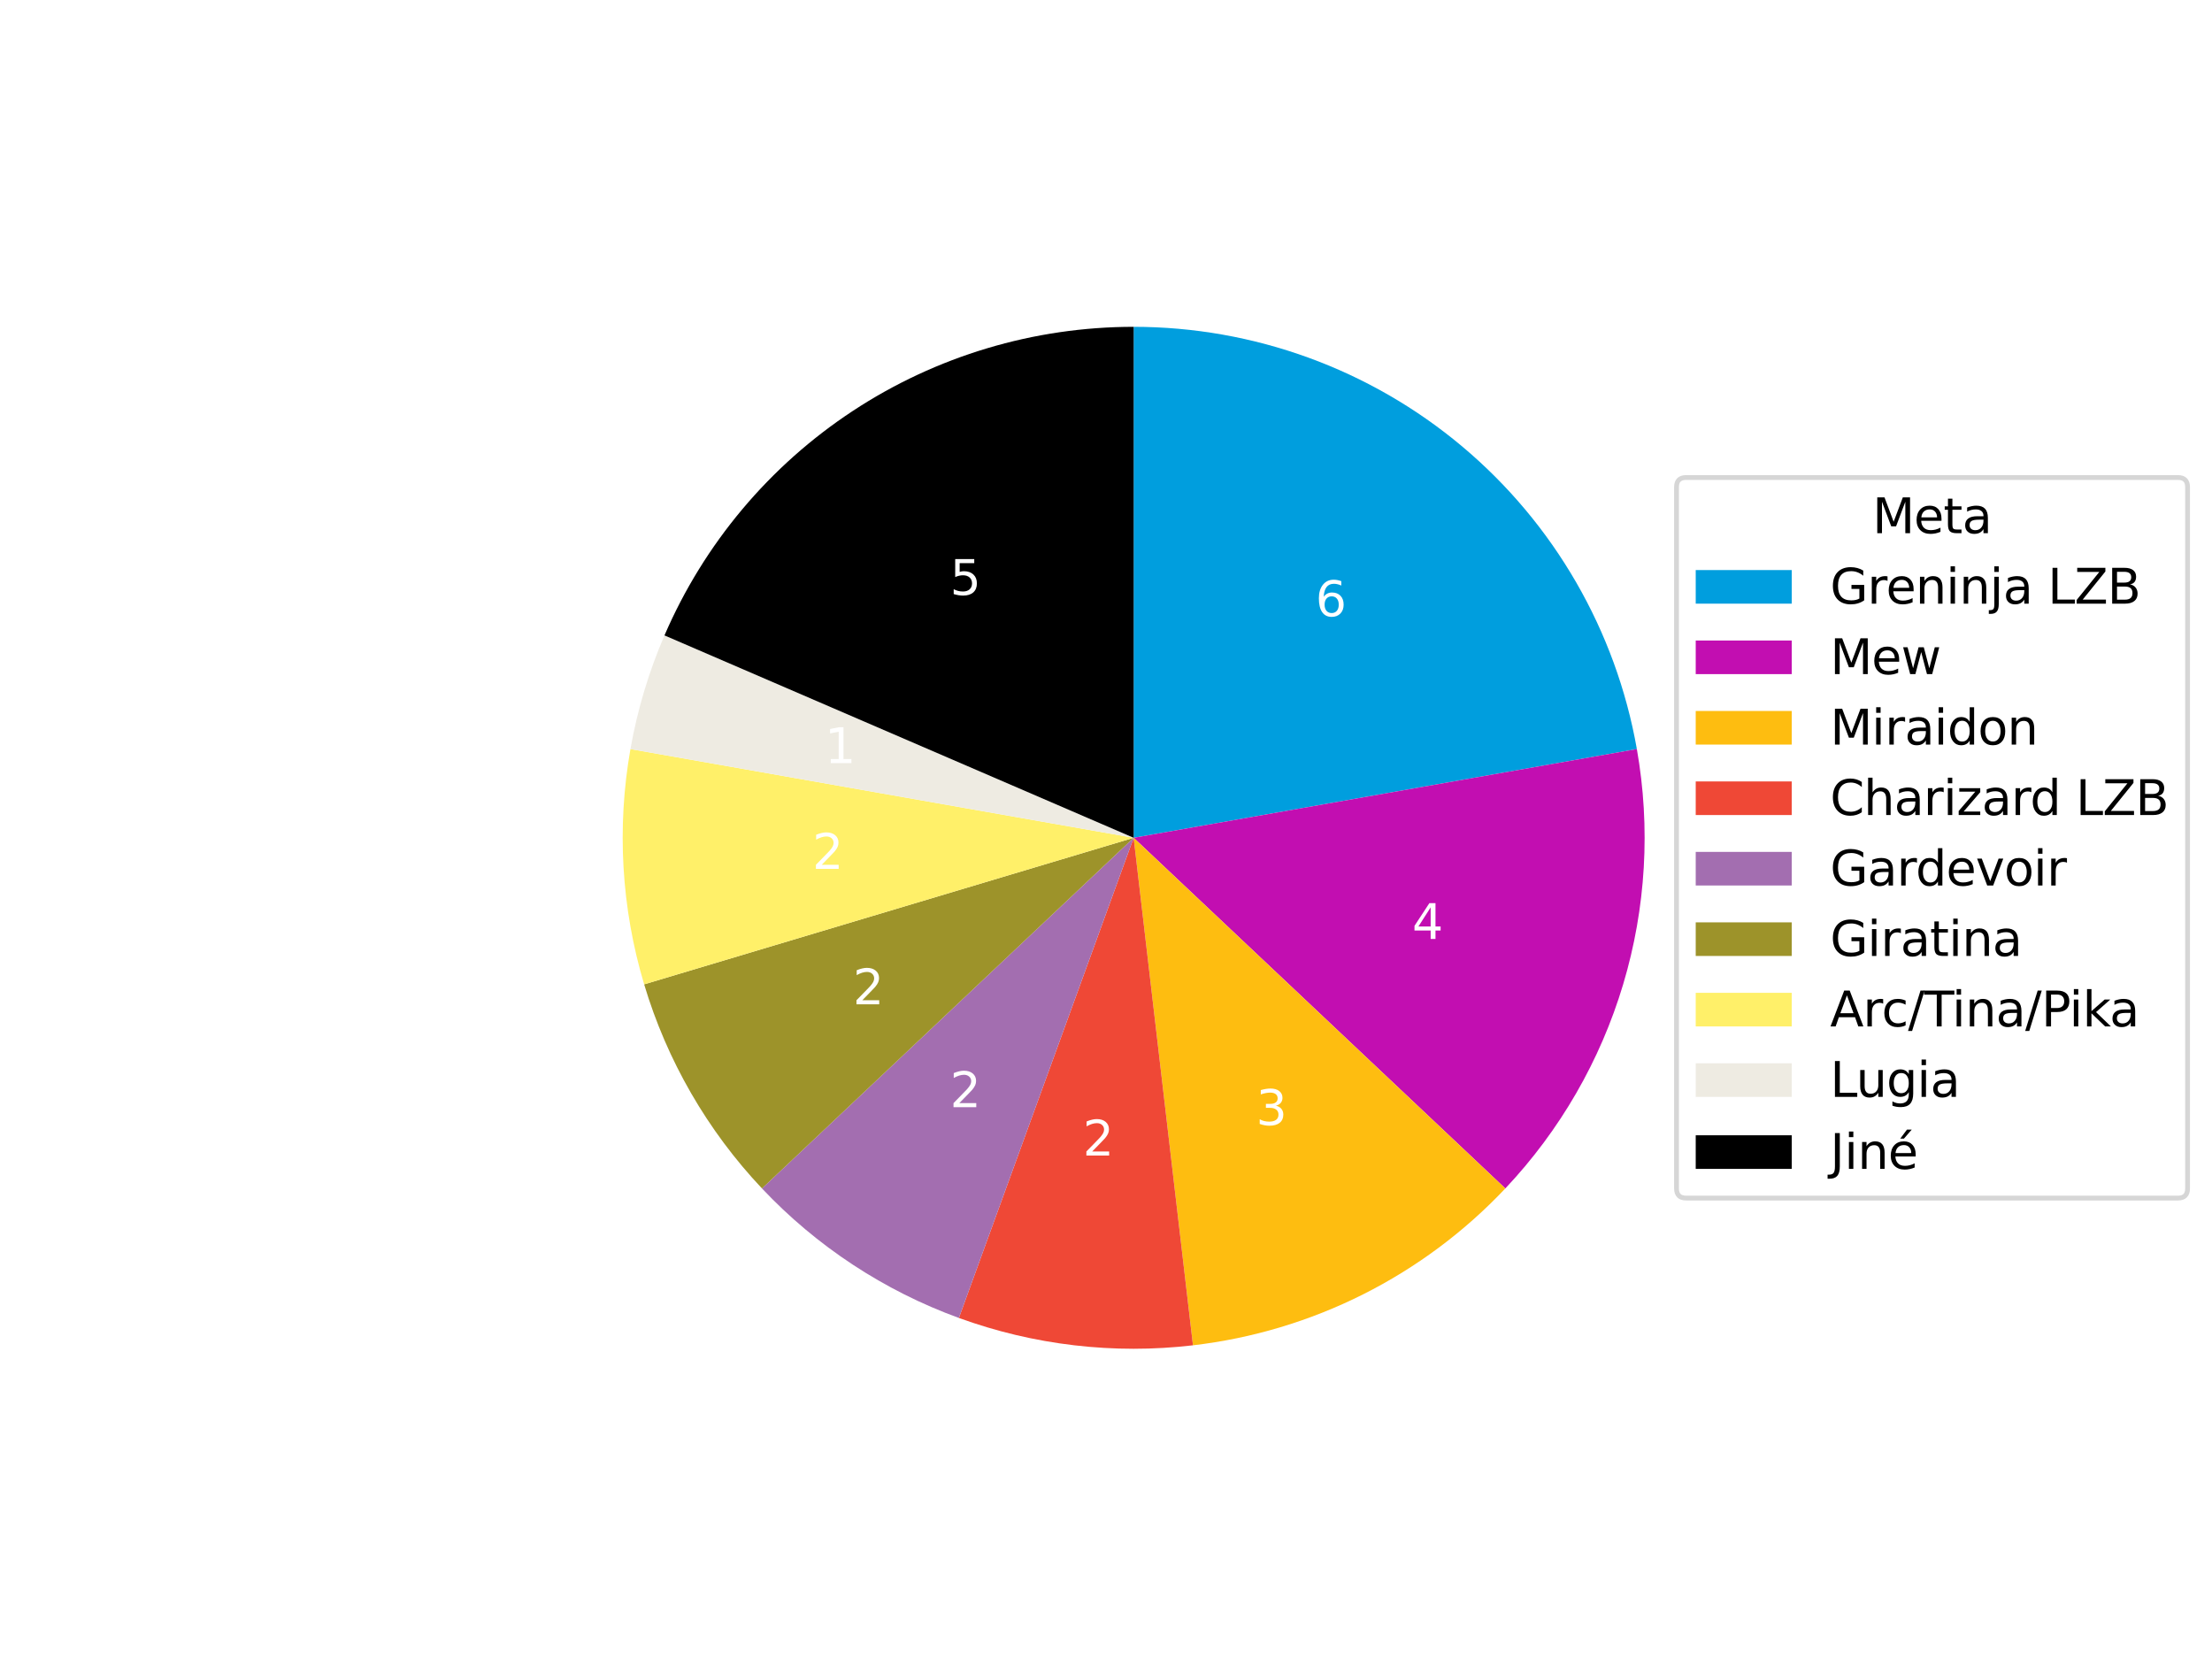
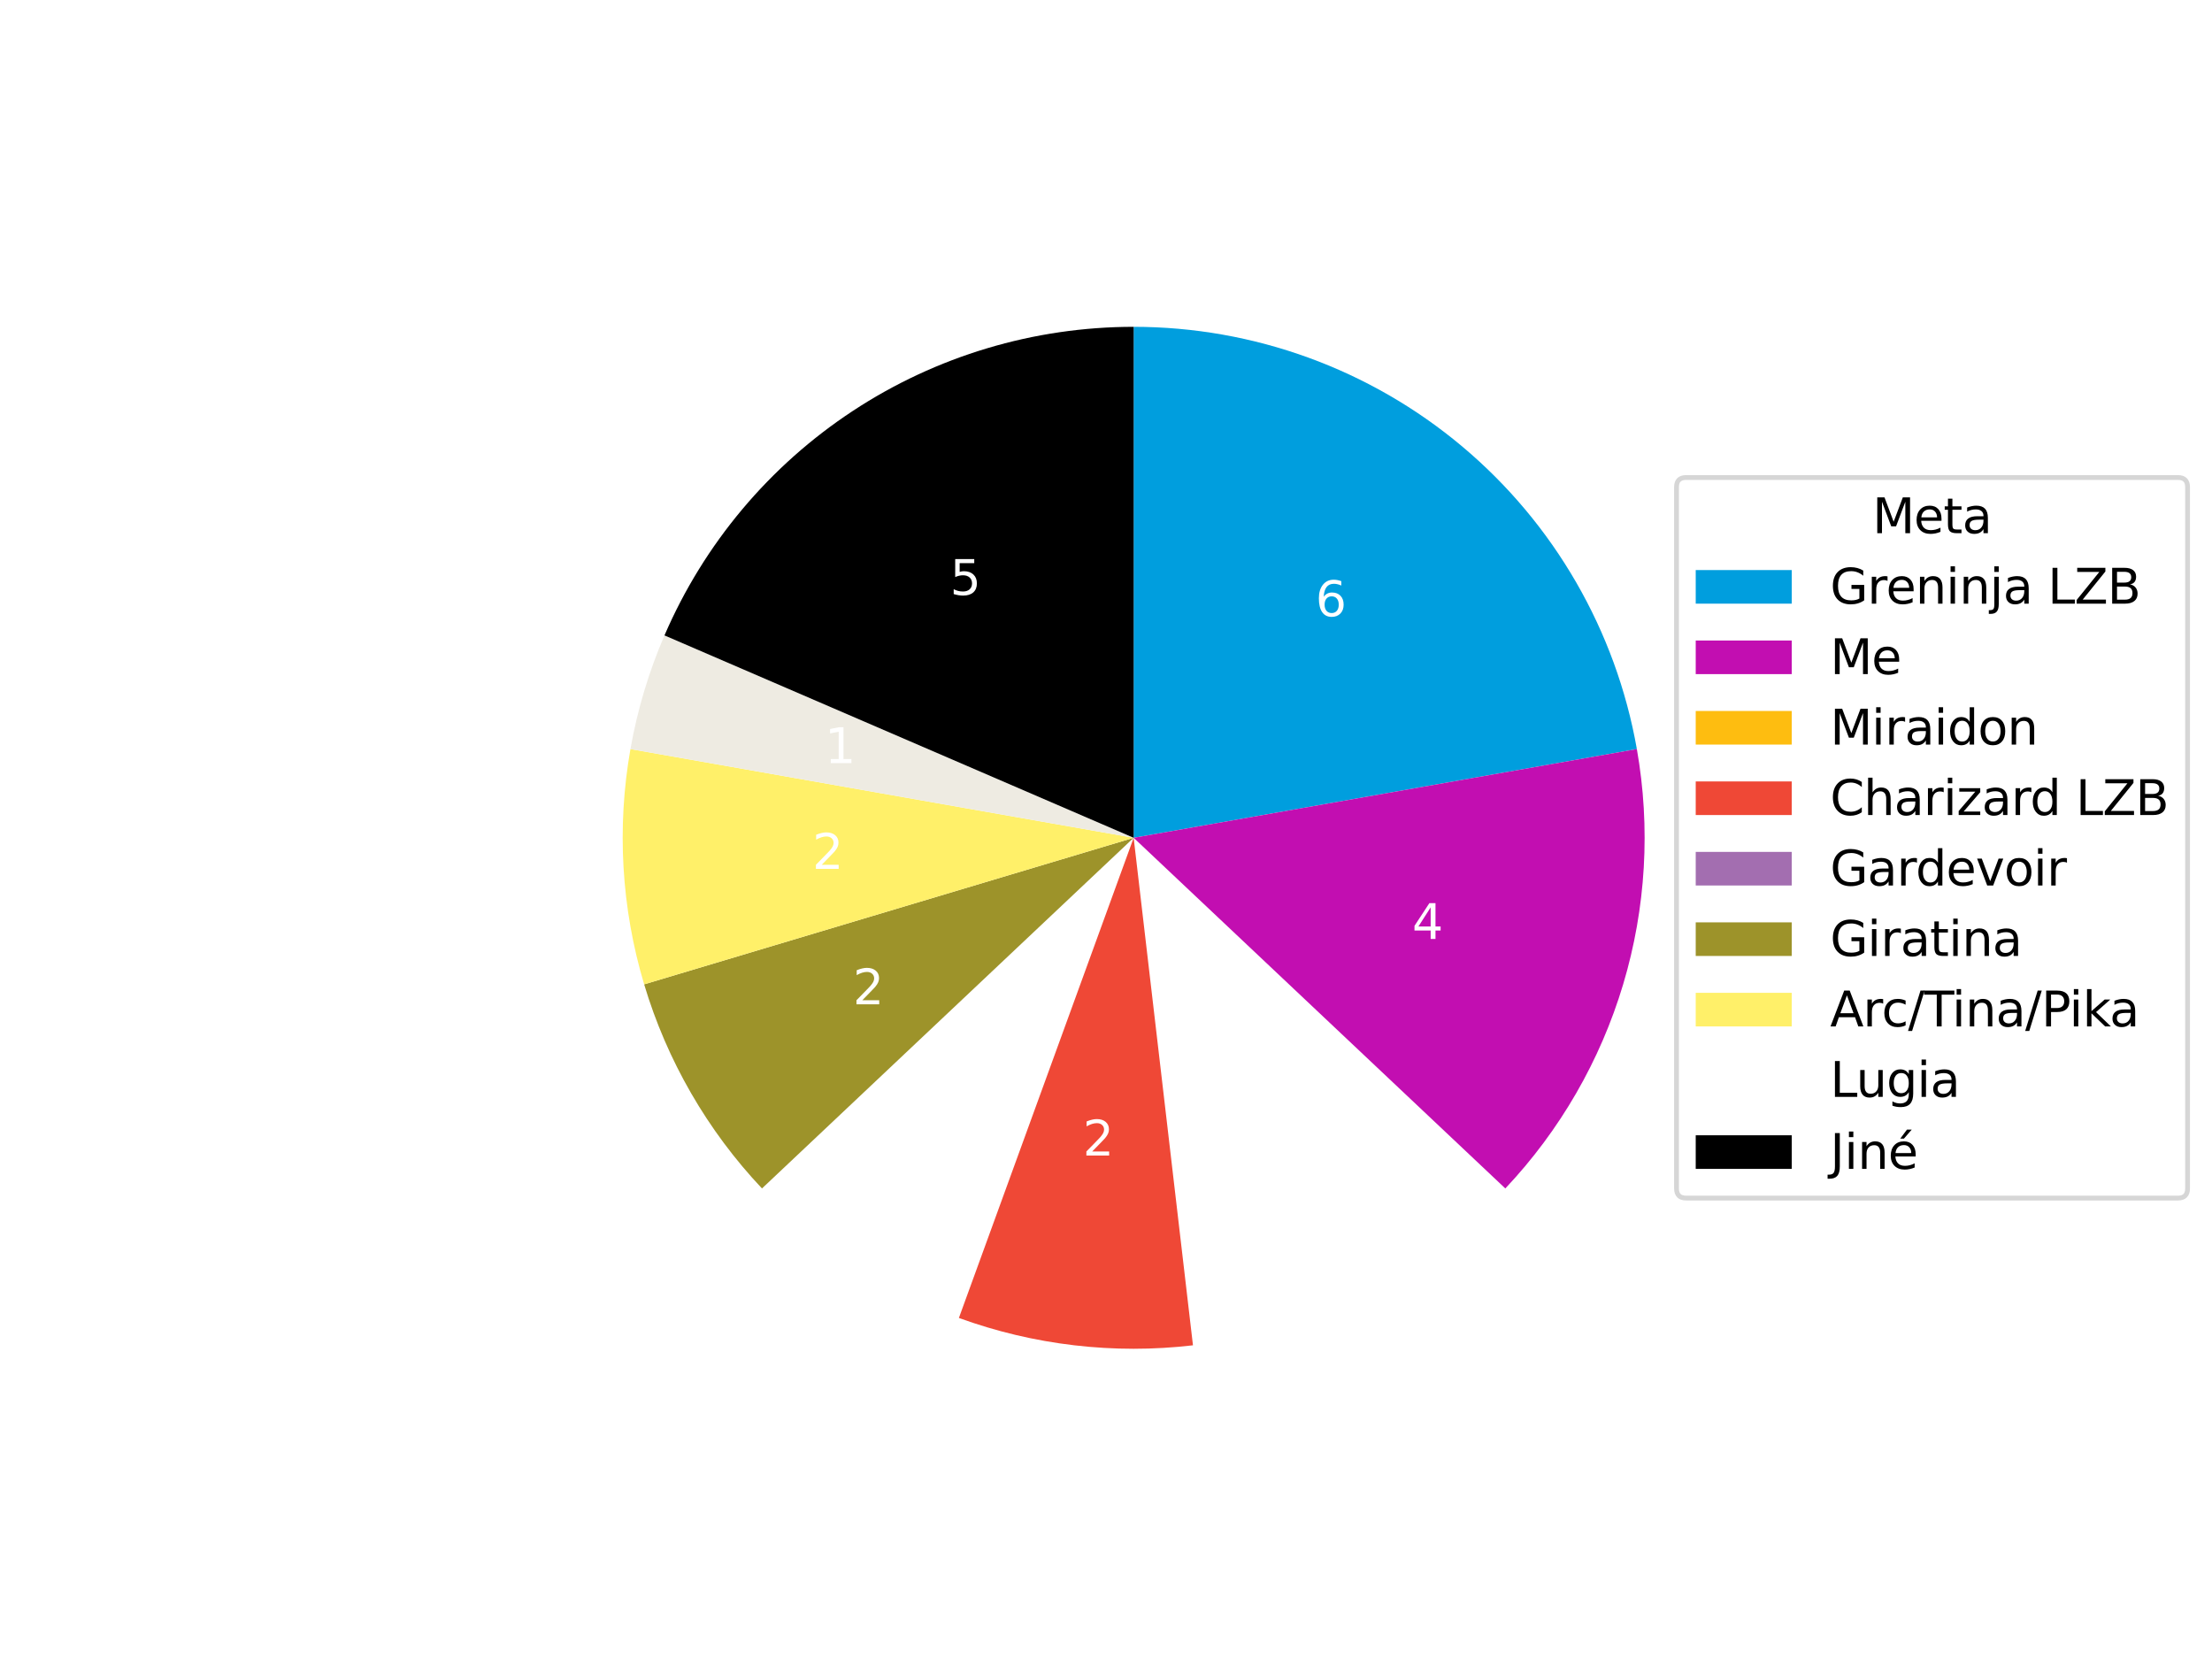
<svg xmlns="http://www.w3.org/2000/svg" xmlns:xlink="http://www.w3.org/1999/xlink" width="460.8pt" height="345.6pt" viewBox="0 0 460.8 345.6" version="1.1">
  <defs>
    <style type="text/css">*{stroke-linejoin: round; stroke-linecap: butt}</style>
  </defs>
  <g id="figure_1">
    <g id="patch_1">
      <path d="M 0 345.6  L 460.8 345.6  L 460.8 0  L 0 0  z " style="fill: #ffffff" />
    </g>
    <g id="axes_1">
      <g id="patch_2">
        <path d="M 340.988 156.044  C 336.643 131.405 323.747 109.069 304.581 92.987  C 285.415 76.904 261.18 68.083 236.16 68.083  L 236.16 174.528  L 340.988 156.044  z " style="fill: #009ede" />
      </g>
      <g id="patch_3">
        <path d="M 313.585 247.575  C 324.969 235.509 333.375 220.948 338.133 205.057  C 342.891 189.166 343.868 172.38 340.988 156.044  L 236.16 174.528  L 313.585 247.575  z " style="fill: #c20eb1" />
      </g>
      <g id="patch_4">
-         <path d="M 248.517 280.253  C 260.85 278.812 272.836 275.223 283.932 269.651  C 295.028 264.078 305.064 256.606 313.585 247.575  L 236.16 174.528  L 248.517 280.253  z " style="fill: #febd10" />
-       </g>
+         </g>
      <g id="patch_5">
        <path d="M 199.754 274.553  C 207.521 277.381 215.592 279.293 223.803 280.253  C 232.013 281.213 240.307 281.213 248.517 280.253  L 236.16 174.528  L 199.754 274.553  z " style="fill: #ef4836" />
      </g>
      <g id="patch_6">
-         <path d="M 158.735 247.575  C 164.407 253.588 170.761 258.919 177.668 263.461  C 184.574 268.004 191.986 271.726 199.754 274.553  L 236.16 174.528  L 158.735 247.575  z " style="fill: #a36eb0" />
-       </g>
+         </g>
      <g id="patch_7">
        <path d="M 134.187 205.057  C 136.558 212.976 139.843 220.592 143.976 227.75  C 148.109 234.909 153.062 241.562 158.735 247.575  L 236.16 174.528  L 134.187 205.057  z " style="fill: #9d932a" />
      </g>
      <g id="patch_8">
        <path d="M 131.332 156.044  C 129.897 164.185 129.415 172.465 129.895 180.717  C 130.376 188.969 131.816 197.138 134.187 205.057  L 236.16 174.528  L 131.332 156.044  z " style="fill: #fff069" />
      </g>
      <g id="patch_9">
        <path d="M 138.421 132.367  C 136.785 136.159 135.371 140.043 134.187 143.999  C 133.003 147.955 132.049 151.977 131.332 156.044  L 236.16 174.528  L 138.421 132.367  z " style="fill: #eeebe2" />
      </g>
      <g id="patch_10">
        <path d="M 236.16 68.083  C 215.373 68.083 195.035 74.172 177.668 85.595  C 160.301 97.017 146.654 113.281 138.421 132.367  L 236.16 174.528  L 236.16 68.083  z " />
      </g>
      <g id="matplotlib.axis_1" />
      <g id="matplotlib.axis_2" />
      <g id="text_1">
        <g style="fill: #ffffff" transform="translate(311.424 87.592) scale(0.1 -0.1)">
          <defs>
            <path id="DejaVuSans-47" d="M 3809 666  L 3809 1919  L 2778 1919  L 2778 2438  L 4434 2438  L 4434 434  Q 4069 175 3628 42  Q 3188 -91 2688 -91  Q 1594 -91 976 548  Q 359 1188 359 2328  Q 359 3472 976 4111  Q 1594 4750 2688 4750  Q 3144 4750 3555 4637  Q 3966 4525 4313 4306  L 4313 3634  Q 3963 3931 3569 4081  Q 3175 4231 2741 4231  Q 1884 4231 1454 3753  Q 1025 3275 1025 2328  Q 1025 1384 1454 906  Q 1884 428 2741 428  Q 3075 428 3337 486  Q 3600 544 3809 666  z " transform="scale(0.016)" />
            <path id="DejaVuSans-72" d="M 2631 2963  Q 2534 3019 2420 3045  Q 2306 3072 2169 3072  Q 1681 3072 1420 2755  Q 1159 2438 1159 1844  L 1159 0  L 581 0  L 581 3500  L 1159 3500  L 1159 2956  Q 1341 3275 1631 3429  Q 1922 3584 2338 3584  Q 2397 3584 2469 3576  Q 2541 3569 2628 3553  L 2631 2963  z " transform="scale(0.016)" />
            <path id="DejaVuSans-65" d="M 3597 1894  L 3597 1613  L 953 1613  Q 991 1019 1311 708  Q 1631 397 2203 397  Q 2534 397 2845 478  Q 3156 559 3463 722  L 3463 178  Q 3153 47 2828 -22  Q 2503 -91 2169 -91  Q 1331 -91 842 396  Q 353 884 353 1716  Q 353 2575 817 3079  Q 1281 3584 2069 3584  Q 2775 3584 3186 3129  Q 3597 2675 3597 1894  z M 3022 2063  Q 3016 2534 2758 2815  Q 2500 3097 2075 3097  Q 1594 3097 1305 2825  Q 1016 2553 972 2059  L 3022 2063  z " transform="scale(0.016)" />
            <path id="DejaVuSans-6e" d="M 3513 2113  L 3513 0  L 2938 0  L 2938 2094  Q 2938 2591 2744 2837  Q 2550 3084 2163 3084  Q 1697 3084 1428 2787  Q 1159 2491 1159 1978  L 1159 0  L 581 0  L 581 3500  L 1159 3500  L 1159 2956  Q 1366 3272 1645 3428  Q 1925 3584 2291 3584  Q 2894 3584 3203 3211  Q 3513 2838 3513 2113  z " transform="scale(0.016)" />
            <path id="DejaVuSans-69" d="M 603 3500  L 1178 3500  L 1178 0  L 603 0  L 603 3500  z M 603 4863  L 1178 4863  L 1178 4134  L 603 4134  L 603 4863  z " transform="scale(0.016)" />
            <path id="DejaVuSans-6a" d="M 603 3500  L 1178 3500  L 1178 -63  Q 1178 -731 923 -1031  Q 669 -1331 103 -1331  L -116 -1331  L -116 -844  L 38 -844  Q 366 -844 484 -692  Q 603 -541 603 -63  L 603 3500  z M 603 4863  L 1178 4863  L 1178 4134  L 603 4134  L 603 4863  z " transform="scale(0.016)" />
            <path id="DejaVuSans-61" d="M 2194 1759  Q 1497 1759 1228 1600  Q 959 1441 959 1056  Q 959 750 1161 570  Q 1363 391 1709 391  Q 2188 391 2477 730  Q 2766 1069 2766 1631  L 2766 1759  L 2194 1759  z M 3341 1997  L 3341 0  L 2766 0  L 2766 531  Q 2569 213 2275 61  Q 1981 -91 1556 -91  Q 1019 -91 701 211  Q 384 513 384 1019  Q 384 1609 779 1909  Q 1175 2209 1959 2209  L 2766 2209  L 2766 2266  Q 2766 2663 2505 2880  Q 2244 3097 1772 3097  Q 1472 3097 1187 3025  Q 903 2953 641 2809  L 641 3341  Q 956 3463 1253 3523  Q 1550 3584 1831 3584  Q 2591 3584 2966 3190  Q 3341 2797 3341 1997  z " transform="scale(0.016)" />
            <path id="DejaVuSans-20" transform="scale(0.016)" />
            <path id="DejaVuSans-4c" d="M 628 4666  L 1259 4666  L 1259 531  L 3531 531  L 3531 0  L 628 0  L 628 4666  z " transform="scale(0.016)" />
            <path id="DejaVuSans-5a" d="M 359 4666  L 4025 4666  L 4025 4184  L 1075 531  L 4097 531  L 4097 0  L 288 0  L 288 481  L 3238 4134  L 359 4134  L 359 4666  z " transform="scale(0.016)" />
            <path id="DejaVuSans-42" d="M 1259 2228  L 1259 519  L 2272 519  Q 2781 519 3026 730  Q 3272 941 3272 1375  Q 3272 1813 3026 2020  Q 2781 2228 2272 2228  L 1259 2228  z M 1259 4147  L 1259 2741  L 2194 2741  Q 2656 2741 2882 2914  Q 3109 3088 3109 3444  Q 3109 3797 2882 3972  Q 2656 4147 2194 4147  L 1259 4147  z M 628 4666  L 2241 4666  Q 2963 4666 3353 4366  Q 3744 4066 3744 3513  Q 3744 3084 3544 2831  Q 3344 2578 2956 2516  Q 3422 2416 3680 2098  Q 3938 1781 3938 1306  Q 3938 681 3513 340  Q 3088 0 2303 0  L 628 0  L 628 4666  z " transform="scale(0.016)" />
          </defs>
          <use xlink:href="#DejaVuSans-47" />
          <use xlink:href="#DejaVuSans-72" x="77.49" />
          <use xlink:href="#DejaVuSans-65" x="116.354" />
          <use xlink:href="#DejaVuSans-6e" x="177.877" />
          <use xlink:href="#DejaVuSans-69" x="241.256" />
          <use xlink:href="#DejaVuSans-6e" x="269.039" />
          <use xlink:href="#DejaVuSans-6a" x="332.418" />
          <use xlink:href="#DejaVuSans-61" x="360.201" />
          <use xlink:href="#DejaVuSans-20" x="421.48" />
          <use xlink:href="#DejaVuSans-4c" x="453.268" />
          <use xlink:href="#DejaVuSans-5a" x="508.98" />
          <use xlink:href="#DejaVuSans-42" x="577.486" />
        </g>
      </g>
      <g id="text_2">
        <g style="fill: #ffffff" transform="translate(274.032 128.363) scale(0.1 -0.1)">
          <defs>
            <path id="DejaVuSans-36" d="M 2113 2584  Q 1688 2584 1439 2293  Q 1191 2003 1191 1497  Q 1191 994 1439 701  Q 1688 409 2113 409  Q 2538 409 2786 701  Q 3034 994 3034 1497  Q 3034 2003 2786 2293  Q 2538 2584 2113 2584  z M 3366 4563  L 3366 3988  Q 3128 4100 2886 4159  Q 2644 4219 2406 4219  Q 1781 4219 1451 3797  Q 1122 3375 1075 2522  Q 1259 2794 1537 2939  Q 1816 3084 2150 3084  Q 2853 3084 3261 2657  Q 3669 2231 3669 1497  Q 3669 778 3244 343  Q 2819 -91 2113 -91  Q 1303 -91 875 529  Q 447 1150 447 2328  Q 447 3434 972 4092  Q 1497 4750 2381 4750  Q 2619 4750 2861 4703  Q 3103 4656 3366 4563  z " transform="scale(0.016)" />
          </defs>
          <use xlink:href="#DejaVuSans-36" />
        </g>
      </g>
      <g id="text_3">
        <g style="fill: #ffffff" transform="translate(348.33 210.869) scale(0.1 -0.1)">
          <defs>
            <path id="DejaVuSans-4d" d="M 628 4666  L 1569 4666  L 2759 1491  L 3956 4666  L 4897 4666  L 4897 0  L 4281 0  L 4281 4097  L 3078 897  L 2444 897  L 1241 4097  L 1241 0  L 628 0  L 628 4666  z " transform="scale(0.016)" />
-             <path id="DejaVuSans-77" d="M 269 3500  L 844 3500  L 1563 769  L 2278 3500  L 2956 3500  L 3675 769  L 4391 3500  L 4966 3500  L 4050 0  L 3372 0  L 2619 2869  L 1863 0  L 1184 0  L 269 3500  z " transform="scale(0.016)" />
          </defs>
          <use xlink:href="#DejaVuSans-4d" />
          <use xlink:href="#DejaVuSans-65" x="86.279" />
          <use xlink:href="#DejaVuSans-77" x="147.803" />
        </g>
      </g>
      <g id="text_4">
        <g style="fill: #ffffff" transform="translate(294.163 195.605) scale(0.1 -0.1)">
          <defs>
            <path id="DejaVuSans-34" d="M 2419 4116  L 825 1625  L 2419 1625  L 2419 4116  z M 2253 4666  L 3047 4666  L 3047 1625  L 3713 1625  L 3713 1100  L 3047 1100  L 3047 0  L 2419 0  L 2419 1100  L 313 1100  L 313 1709  L 2253 4666  z " transform="scale(0.016)" />
          </defs>
          <use xlink:href="#DejaVuSans-34" />
        </g>
      </g>
      <g id="text_5">
        <g style="fill: #ffffff" transform="translate(288.71 281.922) scale(0.1 -0.1)">
          <defs>
            <path id="DejaVuSans-64" d="M 2906 2969  L 2906 4863  L 3481 4863  L 3481 0  L 2906 0  L 2906 525  Q 2725 213 2448 61  Q 2172 -91 1784 -91  Q 1150 -91 751 415  Q 353 922 353 1747  Q 353 2572 751 3078  Q 1150 3584 1784 3584  Q 2172 3584 2448 3432  Q 2725 3281 2906 2969  z M 947 1747  Q 947 1113 1208 752  Q 1469 391 1925 391  Q 2381 391 2643 752  Q 2906 1113 2906 1747  Q 2906 2381 2643 2742  Q 2381 3103 1925 3103  Q 1469 3103 1208 2742  Q 947 2381 947 1747  z " transform="scale(0.016)" />
            <path id="DejaVuSans-6f" d="M 1959 3097  Q 1497 3097 1228 2736  Q 959 2375 959 1747  Q 959 1119 1226 758  Q 1494 397 1959 397  Q 2419 397 2687 759  Q 2956 1122 2956 1747  Q 2956 2369 2687 2733  Q 2419 3097 1959 3097  z M 1959 3584  Q 2709 3584 3137 3096  Q 3566 2609 3566 1747  Q 3566 888 3137 398  Q 2709 -91 1959 -91  Q 1206 -91 779 398  Q 353 888 353 1747  Q 353 2609 779 3096  Q 1206 3584 1959 3584  z " transform="scale(0.016)" />
          </defs>
          <use xlink:href="#DejaVuSans-4d" />
          <use xlink:href="#DejaVuSans-69" x="86.279" />
          <use xlink:href="#DejaVuSans-72" x="114.062" />
          <use xlink:href="#DejaVuSans-61" x="155.176" />
          <use xlink:href="#DejaVuSans-69" x="216.455" />
          <use xlink:href="#DejaVuSans-64" x="244.238" />
          <use xlink:href="#DejaVuSans-6f" x="307.715" />
          <use xlink:href="#DejaVuSans-6e" x="368.896" />
        </g>
      </g>
      <g id="text_6">
        <g style="fill: #ffffff" transform="translate(261.642 234.361) scale(0.1 -0.1)">
          <defs>
            <path id="DejaVuSans-33" d="M 2597 2516  Q 3050 2419 3304 2112  Q 3559 1806 3559 1356  Q 3559 666 3084 287  Q 2609 -91 1734 -91  Q 1441 -91 1130 -33  Q 819 25 488 141  L 488 750  Q 750 597 1062 519  Q 1375 441 1716 441  Q 2309 441 2620 675  Q 2931 909 2931 1356  Q 2931 1769 2642 2001  Q 2353 2234 1838 2234  L 1294 2234  L 1294 2753  L 1863 2753  Q 2328 2753 2575 2939  Q 2822 3125 2822 3475  Q 2822 3834 2567 4026  Q 2313 4219 1838 4219  Q 1578 4219 1281 4162  Q 984 4106 628 3988  L 628 4550  Q 988 4650 1302 4700  Q 1616 4750 1894 4750  Q 2613 4750 3031 4423  Q 3450 4097 3450 3541  Q 3450 3153 3228 2886  Q 3006 2619 2597 2516  z " transform="scale(0.016)" />
          </defs>
          <use xlink:href="#DejaVuSans-33" />
        </g>
      </g>
      <g id="text_7">
        <g style="fill: #ffffff" transform="translate(152.107 293.585) scale(0.1 -0.1)">
          <defs>
            <path id="DejaVuSans-43" d="M 4122 4306  L 4122 3641  Q 3803 3938 3442 4084  Q 3081 4231 2675 4231  Q 1875 4231 1450 3742  Q 1025 3253 1025 2328  Q 1025 1406 1450 917  Q 1875 428 2675 428  Q 3081 428 3442 575  Q 3803 722 4122 1019  L 4122 359  Q 3791 134 3420 21  Q 3050 -91 2638 -91  Q 1578 -91 968 557  Q 359 1206 359 2328  Q 359 3453 968 4101  Q 1578 4750 2638 4750  Q 3056 4750 3426 4639  Q 3797 4528 4122 4306  z " transform="scale(0.016)" />
            <path id="DejaVuSans-68" d="M 3513 2113  L 3513 0  L 2938 0  L 2938 2094  Q 2938 2591 2744 2837  Q 2550 3084 2163 3084  Q 1697 3084 1428 2787  Q 1159 2491 1159 1978  L 1159 0  L 581 0  L 581 4863  L 1159 4863  L 1159 2956  Q 1366 3272 1645 3428  Q 1925 3584 2291 3584  Q 2894 3584 3203 3211  Q 3513 2838 3513 2113  z " transform="scale(0.016)" />
            <path id="DejaVuSans-7a" d="M 353 3500  L 3084 3500  L 3084 2975  L 922 459  L 3084 459  L 3084 0  L 275 0  L 275 525  L 2438 3041  L 353 3041  L 353 3500  z " transform="scale(0.016)" />
          </defs>
          <use xlink:href="#DejaVuSans-43" />
          <use xlink:href="#DejaVuSans-68" x="69.824" />
          <use xlink:href="#DejaVuSans-61" x="133.203" />
          <use xlink:href="#DejaVuSans-72" x="194.482" />
          <use xlink:href="#DejaVuSans-69" x="235.596" />
          <use xlink:href="#DejaVuSans-7a" x="263.379" />
          <use xlink:href="#DejaVuSans-61" x="315.869" />
          <use xlink:href="#DejaVuSans-72" x="377.148" />
          <use xlink:href="#DejaVuSans-64" x="416.512" />
          <use xlink:href="#DejaVuSans-20" x="479.988" />
          <use xlink:href="#DejaVuSans-4c" x="511.775" />
          <use xlink:href="#DejaVuSans-5a" x="567.488" />
          <use xlink:href="#DejaVuSans-42" x="635.994" />
        </g>
      </g>
      <g id="text_8">
        <g style="fill: #ffffff" transform="translate(225.564 240.722) scale(0.1 -0.1)">
          <defs>
            <path id="DejaVuSans-32" d="M 1228 531  L 3431 531  L 3431 0  L 469 0  L 469 531  Q 828 903 1448 1529  Q 2069 2156 2228 2338  Q 2531 2678 2651 2914  Q 2772 3150 2772 3378  Q 2772 3750 2511 3984  Q 2250 4219 1831 4219  Q 1534 4219 1204 4116  Q 875 4013 500 3803  L 500 4441  Q 881 4594 1212 4672  Q 1544 4750 1819 4750  Q 2544 4750 2975 4387  Q 3406 4025 3406 3419  Q 3406 3131 3298 2873  Q 3191 2616 2906 2266  Q 2828 2175 2409 1742  Q 1991 1309 1228 531  z " transform="scale(0.016)" />
          </defs>
          <use xlink:href="#DejaVuSans-32" />
        </g>
      </g>
      <g id="text_9">
        <g style="fill: #ffffff" transform="translate(122.578 275.114) scale(0.1 -0.1)">
          <defs>
            <path id="DejaVuSans-76" d="M 191 3500  L 800 3500  L 1894 563  L 2988 3500  L 3597 3500  L 2284 0  L 1503 0  L 191 3500  z " transform="scale(0.016)" />
          </defs>
          <use xlink:href="#DejaVuSans-47" />
          <use xlink:href="#DejaVuSans-61" x="77.49" />
          <use xlink:href="#DejaVuSans-72" x="138.77" />
          <use xlink:href="#DejaVuSans-64" x="178.133" />
          <use xlink:href="#DejaVuSans-65" x="241.609" />
          <use xlink:href="#DejaVuSans-76" x="303.133" />
          <use xlink:href="#DejaVuSans-6f" x="362.312" />
          <use xlink:href="#DejaVuSans-69" x="423.494" />
          <use xlink:href="#DejaVuSans-72" x="451.277" />
        </g>
      </g>
      <g id="text_10">
        <g style="fill: #ffffff" transform="translate(197.883 230.647) scale(0.1 -0.1)">
          <use xlink:href="#DejaVuSans-32" />
        </g>
      </g>
      <g id="text_11">
        <g style="fill: #ffffff" transform="translate(94.828 235.832) scale(0.1 -0.1)">
          <defs>
            <path id="DejaVuSans-74" d="M 1172 4494  L 1172 3500  L 2356 3500  L 2356 3053  L 1172 3053  L 1172 1153  Q 1172 725 1289 603  Q 1406 481 1766 481  L 2356 481  L 2356 0  L 1766 0  Q 1100 0 847 248  Q 594 497 594 1153  L 594 3053  L 172 3053  L 172 3500  L 594 3500  L 594 4494  L 1172 4494  z " transform="scale(0.016)" />
          </defs>
          <use xlink:href="#DejaVuSans-47" />
          <use xlink:href="#DejaVuSans-69" x="77.49" />
          <use xlink:href="#DejaVuSans-72" x="105.273" />
          <use xlink:href="#DejaVuSans-61" x="146.387" />
          <use xlink:href="#DejaVuSans-74" x="207.666" />
          <use xlink:href="#DejaVuSans-69" x="246.875" />
          <use xlink:href="#DejaVuSans-6e" x="274.658" />
          <use xlink:href="#DejaVuSans-61" x="338.037" />
        </g>
      </g>
      <g id="text_12">
        <g style="fill: #ffffff" transform="translate(177.668 209.221) scale(0.1 -0.1)">
          <use xlink:href="#DejaVuSans-32" />
        </g>
      </g>
      <g id="text_13">
        <g style="fill: #ffffff" transform="translate(54.941 184.096) scale(0.1 -0.1)">
          <defs>
            <path id="DejaVuSans-41" d="M 2188 4044  L 1331 1722  L 3047 1722  L 2188 4044  z M 1831 4666  L 2547 4666  L 4325 0  L 3669 0  L 3244 1197  L 1141 1197  L 716 0  L 50 0  L 1831 4666  z " transform="scale(0.016)" />
            <path id="DejaVuSans-63" d="M 3122 3366  L 3122 2828  Q 2878 2963 2633 3030  Q 2388 3097 2138 3097  Q 1578 3097 1268 2742  Q 959 2388 959 1747  Q 959 1106 1268 751  Q 1578 397 2138 397  Q 2388 397 2633 464  Q 2878 531 3122 666  L 3122 134  Q 2881 22 2623 -34  Q 2366 -91 2075 -91  Q 1284 -91 818 406  Q 353 903 353 1747  Q 353 2603 823 3093  Q 1294 3584 2113 3584  Q 2378 3584 2631 3529  Q 2884 3475 3122 3366  z " transform="scale(0.016)" />
            <path id="DejaVuSans-2f" d="M 1625 4666  L 2156 4666  L 531 -594  L 0 -594  L 1625 4666  z " transform="scale(0.016)" />
            <path id="DejaVuSans-54" d="M -19 4666  L 3928 4666  L 3928 4134  L 2272 4134  L 2272 0  L 1638 0  L 1638 4134  L -19 4134  L -19 4666  z " transform="scale(0.016)" />
            <path id="DejaVuSans-50" d="M 1259 4147  L 1259 2394  L 2053 2394  Q 2494 2394 2734 2622  Q 2975 2850 2975 3272  Q 2975 3691 2734 3919  Q 2494 4147 2053 4147  L 1259 4147  z M 628 4666  L 2053 4666  Q 2838 4666 3239 4311  Q 3641 3956 3641 3272  Q 3641 2581 3239 2228  Q 2838 1875 2053 1875  L 1259 1875  L 1259 0  L 628 0  L 628 4666  z " transform="scale(0.016)" />
            <path id="DejaVuSans-6b" d="M 581 4863  L 1159 4863  L 1159 1991  L 2875 3500  L 3609 3500  L 1753 1863  L 3688 0  L 2938 0  L 1159 1709  L 1159 0  L 581 0  L 581 4863  z " transform="scale(0.016)" />
          </defs>
          <use xlink:href="#DejaVuSans-41" />
          <use xlink:href="#DejaVuSans-72" x="68.408" />
          <use xlink:href="#DejaVuSans-63" x="107.271" />
          <use xlink:href="#DejaVuSans-2f" x="162.252" />
          <use xlink:href="#DejaVuSans-54" x="195.943" />
          <use xlink:href="#DejaVuSans-69" x="253.902" />
          <use xlink:href="#DejaVuSans-6e" x="281.686" />
          <use xlink:href="#DejaVuSans-61" x="345.064" />
          <use xlink:href="#DejaVuSans-2f" x="406.344" />
          <use xlink:href="#DejaVuSans-50" x="440.035" />
          <use xlink:href="#DejaVuSans-69" x="498.088" />
          <use xlink:href="#DejaVuSans-6b" x="525.871" />
          <use xlink:href="#DejaVuSans-61" x="582.031" />
        </g>
      </g>
      <g id="text_14">
        <g style="fill: #ffffff" transform="translate(169.22 181.001) scale(0.1 -0.1)">
          <use xlink:href="#DejaVuSans-32" />
        </g>
      </g>
      <g id="text_15">
        <g style="fill: #ffffff" transform="translate(97.001 143.706) scale(0.1 -0.1)">
          <defs>
            <path id="DejaVuSans-75" d="M 544 1381  L 544 3500  L 1119 3500  L 1119 1403  Q 1119 906 1312 657  Q 1506 409 1894 409  Q 2359 409 2629 706  Q 2900 1003 2900 1516  L 2900 3500  L 3475 3500  L 3475 0  L 2900 0  L 2900 538  Q 2691 219 2414 64  Q 2138 -91 1772 -91  Q 1169 -91 856 284  Q 544 659 544 1381  z M 1991 3584  L 1991 3584  z " transform="scale(0.016)" />
            <path id="DejaVuSans-67" d="M 2906 1791  Q 2906 2416 2648 2759  Q 2391 3103 1925 3103  Q 1463 3103 1205 2759  Q 947 2416 947 1791  Q 947 1169 1205 825  Q 1463 481 1925 481  Q 2391 481 2648 825  Q 2906 1169 2906 1791  z M 3481 434  Q 3481 -459 3084 -895  Q 2688 -1331 1869 -1331  Q 1566 -1331 1297 -1286  Q 1028 -1241 775 -1147  L 775 -588  Q 1028 -725 1275 -790  Q 1522 -856 1778 -856  Q 2344 -856 2625 -561  Q 2906 -266 2906 331  L 2906 616  Q 2728 306 2450 153  Q 2172 0 1784 0  Q 1141 0 747 490  Q 353 981 353 1791  Q 353 2603 747 3093  Q 1141 3584 1784 3584  Q 2172 3584 2450 3431  Q 2728 3278 2906 2969  L 2906 3500  L 3481 3500  L 3481 434  z " transform="scale(0.016)" />
          </defs>
          <use xlink:href="#DejaVuSans-4c" />
          <use xlink:href="#DejaVuSans-75" x="53.963" />
          <use xlink:href="#DejaVuSans-67" x="117.342" />
          <use xlink:href="#DejaVuSans-69" x="180.818" />
          <use xlink:href="#DejaVuSans-61" x="208.602" />
        </g>
      </g>
      <g id="text_16">
        <g style="fill: #ffffff" transform="translate(171.795 158.97) scale(0.1 -0.1)">
          <defs>
            <path id="DejaVuSans-31" d="M 794 531  L 1825 531  L 1825 4091  L 703 3866  L 703 4441  L 1819 4666  L 2450 4666  L 2450 531  L 3481 531  L 3481 0  L 794 0  L 794 531  z " transform="scale(0.016)" />
          </defs>
          <use xlink:href="#DejaVuSans-31" />
        </g>
      </g>
      <g id="text_17">
        <g style="fill: #ffffff" transform="translate(153.6 79.622) scale(0.1 -0.1)">
          <defs>
            <path id="DejaVuSans-4a" d="M 628 4666  L 1259 4666  L 1259 325  Q 1259 -519 939 -900  Q 619 -1281 -91 -1281  L -331 -1281  L -331 -750  L -134 -750  Q 284 -750 456 -515  Q 628 -281 628 325  L 628 4666  z " transform="scale(0.016)" />
            <path id="DejaVuSans-e9" d="M 3597 1894  L 3597 1613  L 953 1613  Q 991 1019 1311 708  Q 1631 397 2203 397  Q 2534 397 2845 478  Q 3156 559 3463 722  L 3463 178  Q 3153 47 2828 -22  Q 2503 -91 2169 -91  Q 1331 -91 842 396  Q 353 884 353 1716  Q 353 2575 817 3079  Q 1281 3584 2069 3584  Q 2775 3584 3186 3129  Q 3597 2675 3597 1894  z M 3022 2063  Q 3016 2534 2758 2815  Q 2500 3097 2075 3097  Q 1594 3097 1305 2825  Q 1016 2553 972 2059  L 3022 2063  z M 2466 5119  L 3088 5119  L 2070 3944  L 1591 3944  L 2466 5119  z " transform="scale(0.016)" />
          </defs>
          <use xlink:href="#DejaVuSans-4a" />
          <use xlink:href="#DejaVuSans-69" x="29.492" />
          <use xlink:href="#DejaVuSans-6e" x="57.275" />
          <use xlink:href="#DejaVuSans-e9" x="120.654" />
        </g>
      </g>
      <g id="text_18">
        <g style="fill: #ffffff" transform="translate(197.883 123.927) scale(0.1 -0.1)">
          <defs>
            <path id="DejaVuSans-35" d="M 691 4666  L 3169 4666  L 3169 4134  L 1269 4134  L 1269 2991  Q 1406 3038 1543 3061  Q 1681 3084 1819 3084  Q 2600 3084 3056 2656  Q 3513 2228 3513 1497  Q 3513 744 3044 326  Q 2575 -91 1722 -91  Q 1428 -91 1123 -41  Q 819 9 494 109  L 494 744  Q 775 591 1075 516  Q 1375 441 1709 441  Q 2250 441 2565 725  Q 2881 1009 2881 1497  Q 2881 1984 2565 2268  Q 2250 2553 1709 2553  Q 1456 2553 1204 2497  Q 953 2441 691 2322  L 691 4666  z " transform="scale(0.016)" />
          </defs>
          <use xlink:href="#DejaVuSans-35" />
        </g>
      </g>
      <g id="legend_1">
        <g id="patch_11">
          <path d="M 351.25 249.58  L 453.71 249.58  Q 455.71 249.58 455.71 247.58  L 455.71 101.476  Q 455.71 99.476 453.71 99.476  L 351.25 99.476  Q 349.25 99.476 349.25 101.476  L 349.25 247.58  Q 349.25 249.58 351.25 249.58  z " style="fill: #ffffff; opacity: 0.8; stroke: #cccccc; stroke-linejoin: miter" />
        </g>
        <g id="text_19">
          <g transform="translate(390.065 111.075) scale(0.1 -0.1)">
            <use xlink:href="#DejaVuSans-4d" />
            <use xlink:href="#DejaVuSans-65" x="86.279" />
            <use xlink:href="#DejaVuSans-74" x="147.803" />
            <use xlink:href="#DejaVuSans-61" x="187.012" />
          </g>
        </g>
        <g id="patch_12">
          <path d="M 353.25 125.753  L 373.25 125.753  L 373.25 118.753  L 353.25 118.753  z " style="fill: #009ede" />
        </g>
        <g id="text_20">
          <g transform="translate(381.25 125.753) scale(0.1 -0.1)">
            <use xlink:href="#DejaVuSans-47" />
            <use xlink:href="#DejaVuSans-72" x="77.49" />
            <use xlink:href="#DejaVuSans-65" x="116.354" />
            <use xlink:href="#DejaVuSans-6e" x="177.877" />
            <use xlink:href="#DejaVuSans-69" x="241.256" />
            <use xlink:href="#DejaVuSans-6e" x="269.039" />
            <use xlink:href="#DejaVuSans-6a" x="332.418" />
            <use xlink:href="#DejaVuSans-61" x="360.201" />
            <use xlink:href="#DejaVuSans-20" x="421.48" />
            <use xlink:href="#DejaVuSans-4c" x="453.268" />
            <use xlink:href="#DejaVuSans-5a" x="508.98" />
            <use xlink:href="#DejaVuSans-42" x="577.486" />
          </g>
        </g>
        <g id="patch_13">
          <path d="M 353.25 140.431  L 373.25 140.431  L 373.25 133.431  L 353.25 133.431  z " style="fill: #c20eb1" />
        </g>
        <g id="text_21">
          <g transform="translate(381.25 140.431) scale(0.1 -0.1)">
            <use xlink:href="#DejaVuSans-4d" />
            <use xlink:href="#DejaVuSans-65" x="86.279" />
            <use xlink:href="#DejaVuSans-77" x="147.803" />
          </g>
        </g>
        <g id="patch_14">
          <path d="M 353.25 155.109  L 373.25 155.109  L 373.25 148.109  L 353.25 148.109  z " style="fill: #febd10" />
        </g>
        <g id="text_22">
          <g transform="translate(381.25 155.109) scale(0.1 -0.1)">
            <use xlink:href="#DejaVuSans-4d" />
            <use xlink:href="#DejaVuSans-69" x="86.279" />
            <use xlink:href="#DejaVuSans-72" x="114.062" />
            <use xlink:href="#DejaVuSans-61" x="155.176" />
            <use xlink:href="#DejaVuSans-69" x="216.455" />
            <use xlink:href="#DejaVuSans-64" x="244.238" />
            <use xlink:href="#DejaVuSans-6f" x="307.715" />
            <use xlink:href="#DejaVuSans-6e" x="368.896" />
          </g>
        </g>
        <g id="patch_15">
          <path d="M 353.25 169.787  L 373.25 169.787  L 373.25 162.787  L 353.25 162.787  z " style="fill: #ef4836" />
        </g>
        <g id="text_23">
          <g transform="translate(381.25 169.787) scale(0.1 -0.1)">
            <use xlink:href="#DejaVuSans-43" />
            <use xlink:href="#DejaVuSans-68" x="69.824" />
            <use xlink:href="#DejaVuSans-61" x="133.203" />
            <use xlink:href="#DejaVuSans-72" x="194.482" />
            <use xlink:href="#DejaVuSans-69" x="235.596" />
            <use xlink:href="#DejaVuSans-7a" x="263.379" />
            <use xlink:href="#DejaVuSans-61" x="315.869" />
            <use xlink:href="#DejaVuSans-72" x="377.148" />
            <use xlink:href="#DejaVuSans-64" x="416.512" />
            <use xlink:href="#DejaVuSans-20" x="479.988" />
            <use xlink:href="#DejaVuSans-4c" x="511.775" />
            <use xlink:href="#DejaVuSans-5a" x="567.488" />
            <use xlink:href="#DejaVuSans-42" x="635.994" />
          </g>
        </g>
        <g id="patch_16">
          <path d="M 353.25 184.465  L 373.25 184.465  L 373.25 177.465  L 353.25 177.465  z " style="fill: #a36eb0" />
        </g>
        <g id="text_24">
          <g transform="translate(381.25 184.465) scale(0.1 -0.1)">
            <use xlink:href="#DejaVuSans-47" />
            <use xlink:href="#DejaVuSans-61" x="77.49" />
            <use xlink:href="#DejaVuSans-72" x="138.77" />
            <use xlink:href="#DejaVuSans-64" x="178.133" />
            <use xlink:href="#DejaVuSans-65" x="241.609" />
            <use xlink:href="#DejaVuSans-76" x="303.133" />
            <use xlink:href="#DejaVuSans-6f" x="362.312" />
            <use xlink:href="#DejaVuSans-69" x="423.494" />
            <use xlink:href="#DejaVuSans-72" x="451.277" />
          </g>
        </g>
        <g id="patch_17">
          <path d="M 353.25 199.144  L 373.25 199.144  L 373.25 192.144  L 353.25 192.144  z " style="fill: #9d932a" />
        </g>
        <g id="text_25">
          <g transform="translate(381.25 199.144) scale(0.1 -0.1)">
            <use xlink:href="#DejaVuSans-47" />
            <use xlink:href="#DejaVuSans-69" x="77.49" />
            <use xlink:href="#DejaVuSans-72" x="105.273" />
            <use xlink:href="#DejaVuSans-61" x="146.387" />
            <use xlink:href="#DejaVuSans-74" x="207.666" />
            <use xlink:href="#DejaVuSans-69" x="246.875" />
            <use xlink:href="#DejaVuSans-6e" x="274.658" />
            <use xlink:href="#DejaVuSans-61" x="338.037" />
          </g>
        </g>
        <g id="patch_18">
          <path d="M 353.25 213.822  L 373.25 213.822  L 373.25 206.822  L 353.25 206.822  z " style="fill: #fff069" />
        </g>
        <g id="text_26">
          <g transform="translate(381.25 213.822) scale(0.1 -0.1)">
            <use xlink:href="#DejaVuSans-41" />
            <use xlink:href="#DejaVuSans-72" x="68.408" />
            <use xlink:href="#DejaVuSans-63" x="107.271" />
            <use xlink:href="#DejaVuSans-2f" x="162.252" />
            <use xlink:href="#DejaVuSans-54" x="195.943" />
            <use xlink:href="#DejaVuSans-69" x="253.902" />
            <use xlink:href="#DejaVuSans-6e" x="281.686" />
            <use xlink:href="#DejaVuSans-61" x="345.064" />
            <use xlink:href="#DejaVuSans-2f" x="406.344" />
            <use xlink:href="#DejaVuSans-50" x="440.035" />
            <use xlink:href="#DejaVuSans-69" x="498.088" />
            <use xlink:href="#DejaVuSans-6b" x="525.871" />
            <use xlink:href="#DejaVuSans-61" x="582.031" />
          </g>
        </g>
        <g id="patch_19">
-           <path d="M 353.25 228.5  L 373.25 228.5  L 373.25 221.5  L 353.25 221.5  z " style="fill: #eeebe2" />
-         </g>
+           </g>
        <g id="text_27">
          <g transform="translate(381.25 228.5) scale(0.1 -0.1)">
            <use xlink:href="#DejaVuSans-4c" />
            <use xlink:href="#DejaVuSans-75" x="53.963" />
            <use xlink:href="#DejaVuSans-67" x="117.342" />
            <use xlink:href="#DejaVuSans-69" x="180.818" />
            <use xlink:href="#DejaVuSans-61" x="208.602" />
          </g>
        </g>
        <g id="patch_20">
          <path d="M 353.25 243.5  L 373.25 243.5  L 373.25 236.5  L 353.25 236.5  z " />
        </g>
        <g id="text_28">
          <g transform="translate(381.25 243.5) scale(0.1 -0.1)">
            <use xlink:href="#DejaVuSans-4a" />
            <use xlink:href="#DejaVuSans-69" x="29.492" />
            <use xlink:href="#DejaVuSans-6e" x="57.275" />
            <use xlink:href="#DejaVuSans-e9" x="120.654" />
          </g>
        </g>
      </g>
    </g>
  </g>
</svg>